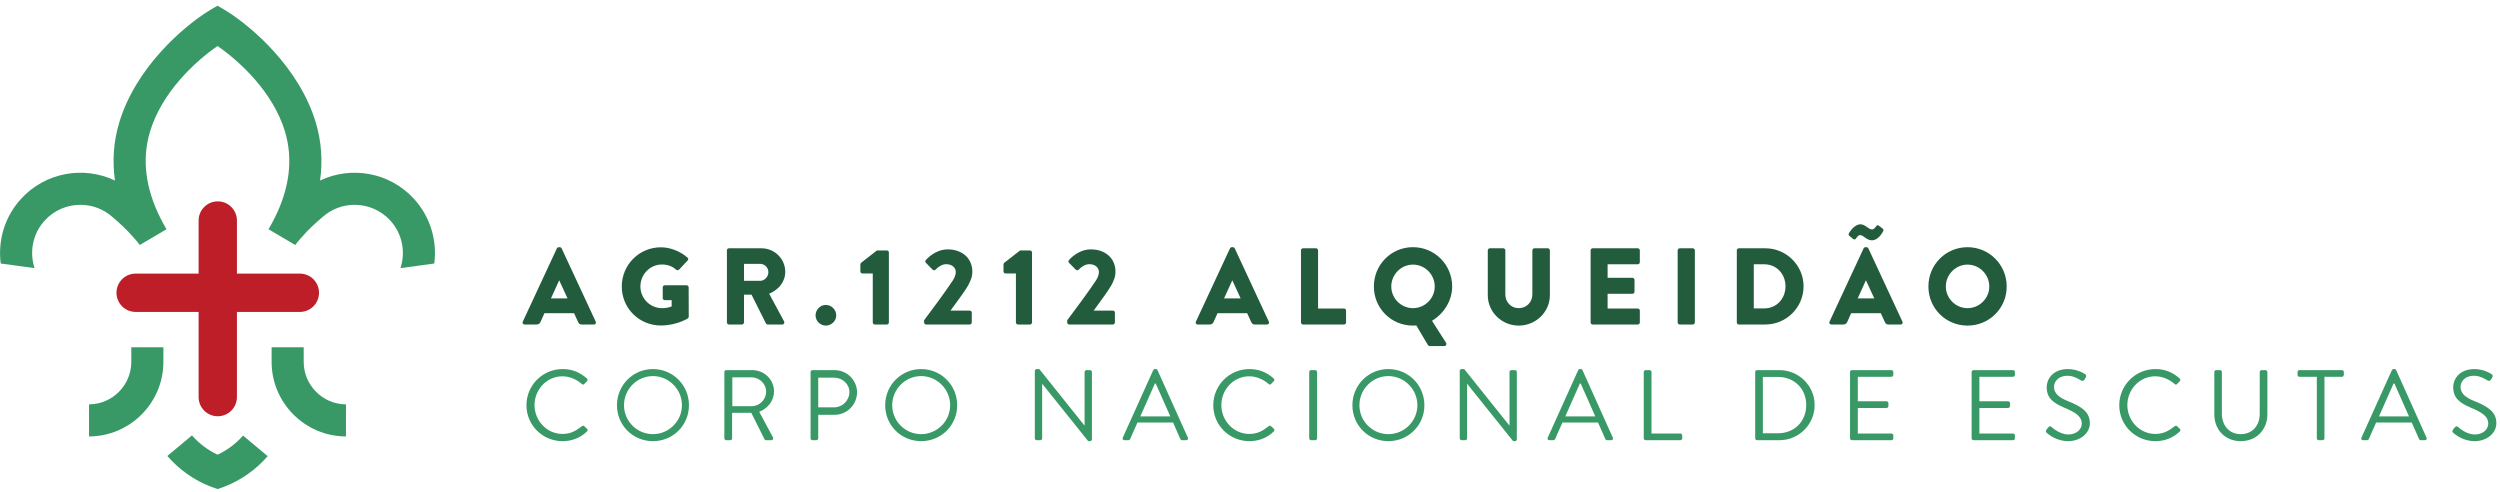
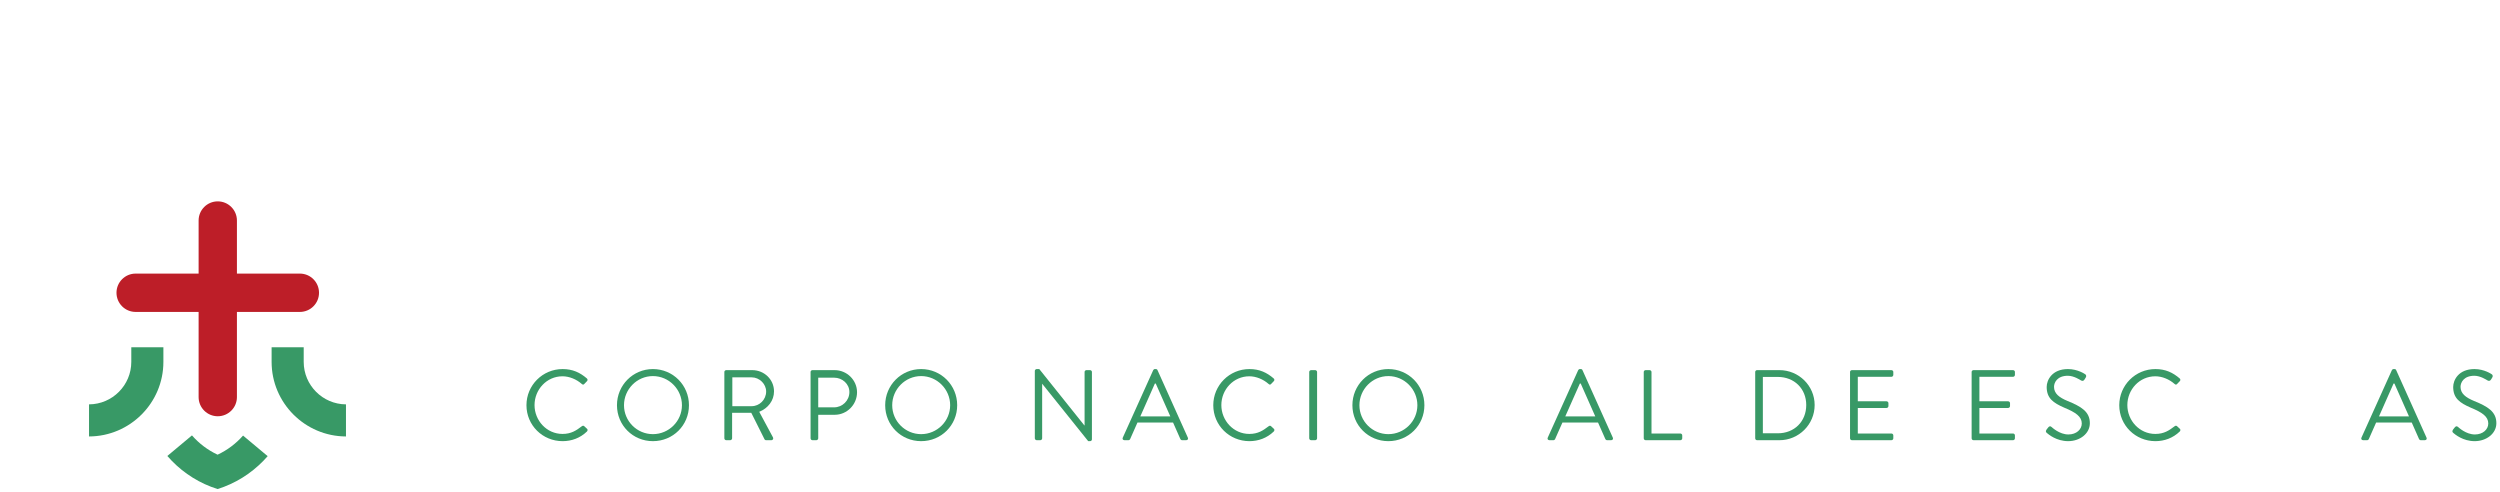
<svg xmlns="http://www.w3.org/2000/svg" width="391" height="77" viewBox="0 0 391 77" fill="none">
  <path d="M34.056 31.494C32.401 31.494 31.063 32.837 31.063 34.487V42.79H21.213C19.558 42.79 18.219 44.134 18.219 45.789C18.219 47.443 19.558 48.786 21.213 48.786H31.063V62.108C31.063 63.758 32.401 65.102 34.056 65.102C35.711 65.102 37.055 63.758 37.055 62.108V48.786H46.901C48.555 48.786 49.894 47.443 49.894 45.789C49.894 44.134 48.555 42.79 46.901 42.79H37.055V34.487C37.055 32.837 35.711 31.494 34.056 31.494Z" fill="#BD1E28" />
-   <path d="M64.732 31.086C60.912 26.92 54.912 25.922 50.059 28.233C50.488 25.173 50.276 22.151 49.398 19.199C46.837 10.583 39.365 4.189 35.515 1.782C34.917 1.407 34.409 1.112 34.019 0.896C33.628 1.112 33.12 1.407 32.522 1.782C28.672 4.189 21.2 10.583 18.639 19.199C17.758 22.151 17.545 25.173 17.978 28.233C13.125 25.922 7.125 26.92 3.305 31.086C0.697 33.926 -0.35 37.66 0.115 41.215L5.404 41.934C4.581 39.427 5.096 36.558 7.005 34.479C8.494 32.857 10.527 32.034 12.573 32.034C14.394 32.034 16.223 32.687 17.67 34.013C17.67 34.013 19.008 35.14 19.985 36.155C20.522 36.703 21.566 37.884 21.861 38.317L26.04 35.856C25.686 35.256 25.366 34.663 25.071 34.072C22.738 29.402 22.186 24.9 23.442 20.654C25.283 14.421 30.592 9.549 34.019 7.199C37.445 9.549 42.754 14.421 44.596 20.654C45.847 24.9 45.295 29.402 42.966 34.072C42.671 34.663 42.351 35.256 41.998 35.856L46.176 38.317C46.467 37.884 47.516 36.703 48.048 36.155C49.029 35.14 50.367 34.013 50.367 34.013C51.815 32.687 53.643 32.034 55.465 32.034C57.51 32.034 59.543 32.857 61.032 34.479C62.941 36.558 63.452 39.427 62.633 41.934L67.922 41.215C68.383 37.66 67.336 33.926 64.732 31.086Z" fill="#389966" />
  <path d="M20.535 54.308V56.599C20.535 60.25 17.575 63.223 13.924 63.243V68.262C20.339 68.24 25.554 63.019 25.554 56.599V54.308H20.535Z" fill="#389966" />
  <path d="M47.499 54.308V56.599C47.499 60.25 50.464 63.223 54.11 63.243V68.262C47.695 68.24 42.48 63.019 42.48 56.599V54.308H47.499Z" fill="#389966" />
  <path d="M38.014 68.124C36.912 69.376 35.556 70.399 34.031 71.114C32.491 70.395 31.128 69.359 30.022 68.096L26.172 71.314C26.401 71.575 26.634 71.833 26.879 72.083C28.837 74.092 31.286 75.63 34.031 76.487C36.775 75.63 39.219 74.092 41.181 72.083C41.414 71.841 41.643 71.597 41.864 71.342L38.014 68.124Z" fill="#389966" />
  <path d="M82.338 63.376C82.338 66.519 84.866 68.997 87.992 68.997C89.39 68.997 90.736 68.515 91.801 67.484C91.918 67.368 91.934 67.152 91.818 67.069L91.351 66.636C91.252 66.569 91.135 66.552 90.969 66.685C90.138 67.318 89.34 67.867 87.975 67.867C85.497 67.867 83.601 65.771 83.601 63.359C83.601 60.931 85.497 58.852 87.975 58.852C89.04 58.852 90.154 59.319 90.969 60.033C91.135 60.183 91.252 60.2 91.385 60.05L91.801 59.618C91.934 59.501 91.918 59.301 91.785 59.185C90.72 58.27 89.572 57.722 87.992 57.722C84.866 57.722 82.338 60.25 82.338 63.376Z" fill="#389966" />
  <path d="M96.494 63.376C96.494 66.519 98.989 68.997 102.116 68.997C105.26 68.997 107.754 66.519 107.754 63.376C107.754 60.25 105.26 57.722 102.116 57.722C98.989 57.722 96.494 60.25 96.494 63.376ZM97.593 63.376C97.593 60.881 99.621 58.819 102.116 58.819C104.61 58.819 106.656 60.881 106.656 63.376C106.656 65.871 104.61 67.9 102.116 67.9C99.621 67.9 97.593 65.871 97.593 63.376Z" fill="#389966" />
  <path d="M113.289 68.548C113.289 68.715 113.422 68.848 113.588 68.848H114.203C114.353 68.848 114.502 68.715 114.502 68.548V64.557H117.497L119.576 68.715C119.608 68.765 119.676 68.848 119.825 68.848H120.623C120.889 68.848 121.006 68.598 120.889 68.399L118.744 64.407C120.108 63.858 121.056 62.661 121.056 61.214C121.056 59.352 119.525 57.888 117.646 57.888H113.588C113.422 57.888 113.289 58.021 113.289 58.17V68.548ZM114.537 63.526V59.018H117.563C118.777 59.018 119.825 60.05 119.825 61.23C119.825 62.512 118.777 63.526 117.563 63.526H114.537Z" fill="#389966" />
-   <path d="M126.773 68.548C126.773 68.715 126.906 68.848 127.073 68.848H127.671C127.821 68.848 127.971 68.715 127.971 68.548V64.873H130.548C132.461 64.873 134.041 63.293 134.041 61.347C134.041 59.452 132.461 57.888 130.532 57.888H127.073C126.906 57.888 126.773 58.021 126.773 58.17V68.548ZM127.971 63.709V59.068H130.449C131.746 59.068 132.844 60.05 132.844 61.314C132.844 62.661 131.746 63.709 130.449 63.709H127.971Z" fill="#389966" />
+   <path d="M126.773 68.548C126.773 68.715 126.906 68.848 127.073 68.848H127.671C127.821 68.848 127.971 68.715 127.971 68.548V64.873H130.548C132.461 64.873 134.041 63.293 134.041 61.347C134.041 59.452 132.461 57.888 130.532 57.888H127.073C126.906 57.888 126.773 58.021 126.773 58.17V68.548M127.971 63.709V59.068H130.449C131.746 59.068 132.844 60.05 132.844 61.314C132.844 62.661 131.746 63.709 130.449 63.709H127.971Z" fill="#389966" />
  <path d="M138.443 63.376C138.443 66.519 140.938 68.997 144.066 68.997C147.209 68.997 149.704 66.519 149.704 63.376C149.704 60.25 147.209 57.722 144.066 57.722C140.938 57.722 138.443 60.25 138.443 63.376ZM139.542 63.376C139.542 60.881 141.571 58.819 144.066 58.819C146.56 58.819 148.605 60.881 148.605 63.376C148.605 65.871 146.56 67.9 144.066 67.9C141.571 67.9 139.542 65.871 139.542 63.376Z" fill="#389966" />
  <path d="M161.846 68.548C161.846 68.715 161.995 68.848 162.145 68.848H162.694C162.86 68.848 162.993 68.715 162.993 68.548V60.033H163.01L170.195 68.997H170.477C170.643 68.997 170.776 68.881 170.776 68.715V58.17C170.776 58.021 170.643 57.888 170.477 57.888H169.929C169.762 57.888 169.629 58.021 169.629 58.17V66.536C169.613 66.536 169.613 66.536 169.596 66.536L162.544 57.722H162.145C161.995 57.722 161.846 57.855 161.846 58.004V68.548Z" fill="#389966" />
  <path d="M175.868 68.848H176.483C176.632 68.848 176.716 68.748 176.749 68.681L177.897 66.087H183.468L184.615 68.681C184.65 68.748 184.749 68.848 184.882 68.848H185.514C185.747 68.848 185.88 68.648 185.78 68.449L181.04 57.904C181.007 57.805 180.924 57.722 180.774 57.722H180.624C180.491 57.722 180.408 57.805 180.358 57.904L175.602 68.449C175.502 68.648 175.635 68.848 175.868 68.848ZM178.346 65.123L180.624 59.984H180.757C181.522 61.697 182.271 63.409 183.036 65.123H178.346Z" fill="#389966" />
  <path d="M189.756 63.376C189.756 66.519 192.283 68.997 195.41 68.997C196.807 68.997 198.154 68.515 199.219 67.484C199.336 67.368 199.352 67.152 199.236 67.069L198.769 66.636C198.669 66.569 198.553 66.552 198.387 66.685C197.556 67.318 196.758 67.867 195.393 67.867C192.915 67.867 191.019 65.771 191.019 63.359C191.019 60.931 192.915 58.852 195.393 58.852C196.457 58.852 197.572 59.319 198.387 60.033C198.553 60.183 198.669 60.2 198.803 60.05L199.219 59.618C199.352 59.501 199.336 59.301 199.201 59.185C198.137 58.27 196.99 57.722 195.41 57.722C192.283 57.722 189.756 60.25 189.756 63.376Z" fill="#389966" />
  <path d="M204.762 68.548C204.762 68.715 204.912 68.848 205.061 68.848H205.693C205.843 68.848 205.992 68.715 205.992 68.548V58.17C205.992 58.021 205.843 57.888 205.693 57.888H205.061C204.912 57.888 204.762 58.021 204.762 58.17V68.548Z" fill="#389966" />
  <path d="M211.516 63.376C211.516 66.519 214.011 68.997 217.137 68.997C220.28 68.997 222.775 66.519 222.775 63.376C222.775 60.25 220.28 57.722 217.137 57.722C214.011 57.722 211.516 60.25 211.516 63.376ZM212.613 63.376C212.613 60.881 214.642 58.819 217.137 58.819C219.632 58.819 221.678 60.881 221.678 63.376C221.678 65.871 219.632 67.9 217.137 67.9C214.642 67.9 212.613 65.871 212.613 63.376Z" fill="#389966" />
-   <path d="M228.303 68.548C228.303 68.715 228.453 68.848 228.603 68.848H229.151C229.317 68.848 229.45 68.715 229.45 68.548V60.033H229.467L236.652 68.997H236.935C237.101 68.997 237.234 68.881 237.234 68.715V58.17C237.234 58.021 237.101 57.888 236.935 57.888H236.386C236.22 57.888 236.087 58.021 236.087 58.17V66.536C236.07 66.536 236.07 66.536 236.054 66.536L229.002 57.722H228.603C228.453 57.722 228.303 57.855 228.303 58.004V68.548Z" fill="#389966" />
  <path d="M242.333 68.848H242.948C243.098 68.848 243.181 68.748 243.214 68.681L244.362 66.087H249.934L251.081 68.681C251.114 68.748 251.214 68.848 251.348 68.848H251.98C252.212 68.848 252.345 68.648 252.246 68.449L247.505 57.904C247.472 57.805 247.389 57.722 247.239 57.722H247.09C246.957 57.722 246.874 57.805 246.824 57.904L242.067 68.449C241.967 68.648 242.1 68.848 242.333 68.848ZM244.811 65.123L247.09 59.984H247.223C247.988 61.697 248.736 63.409 249.501 65.123H244.811Z" fill="#389966" />
  <path d="M257.082 68.548C257.082 68.715 257.214 68.848 257.381 68.848H262.802C262.969 68.848 263.102 68.715 263.102 68.548V68.1C263.102 67.933 262.969 67.8 262.802 67.8H258.295V58.17C258.295 58.021 258.146 57.888 257.996 57.888H257.381C257.214 57.888 257.082 58.021 257.082 58.17V68.548Z" fill="#389966" />
  <path d="M274.514 68.548C274.514 68.715 274.647 68.848 274.797 68.848H278.306C281.333 68.848 283.811 66.386 283.811 63.343C283.811 60.333 281.333 57.888 278.306 57.888H274.797C274.647 57.888 274.514 58.021 274.514 58.17V68.548ZM275.711 67.767V58.952H278.057C280.618 58.952 282.497 60.782 282.497 63.343C282.497 65.937 280.618 67.767 278.057 67.767H275.711Z" fill="#389966" />
  <path d="M289.346 68.548C289.346 68.715 289.479 68.848 289.645 68.848H295.815C295.981 68.848 296.114 68.715 296.114 68.548V68.1C296.114 67.933 295.981 67.8 295.815 67.8H290.56V63.808H295.05C295.2 63.808 295.35 63.675 295.35 63.509V63.044C295.35 62.894 295.2 62.761 295.05 62.761H290.56V58.935H295.815C295.981 58.935 296.114 58.786 296.114 58.636V58.17C296.114 58.021 295.981 57.888 295.815 57.888H289.645C289.479 57.888 289.346 58.021 289.346 58.17V68.548Z" fill="#389966" />
  <path d="M308.363 68.548C308.363 68.715 308.496 68.848 308.662 68.848H314.833C315 68.848 315.133 68.715 315.133 68.548V68.1C315.133 67.933 315 67.8 314.833 67.8H309.578V63.808H314.069C314.218 63.808 314.368 63.675 314.368 63.509V63.044C314.368 62.894 314.218 62.761 314.069 62.761H309.578V58.935H314.833C315 58.935 315.133 58.786 315.133 58.636V58.17C315.133 58.021 315 57.888 314.833 57.888H308.662C308.496 57.888 308.363 58.021 308.363 58.17V68.548Z" fill="#389966" />
  <path d="M320.15 67.734C320.368 67.917 321.614 68.997 323.461 68.997C325.29 68.997 326.853 67.817 326.853 66.187C326.853 64.374 325.489 63.576 323.361 62.711C322.047 62.162 321.249 61.546 321.249 60.499C321.249 59.834 321.747 58.769 323.411 58.769C324.375 58.769 325.356 59.435 325.472 59.501C325.723 59.634 325.872 59.568 326.022 59.352C326.072 59.252 326.138 59.151 326.205 59.052C326.388 58.752 326.205 58.569 326.105 58.52C326.105 58.52 324.974 57.722 323.428 57.722C320.933 57.722 320.101 59.452 320.101 60.516C320.101 62.295 321.132 63.01 322.845 63.758C324.658 64.508 325.59 65.156 325.59 66.237C325.59 67.152 324.758 67.95 323.494 67.95C322.097 67.95 320.949 66.853 320.85 66.769C320.634 66.569 320.451 66.702 320.3 66.903C320.217 67.001 320.134 67.102 320.067 67.202C319.868 67.501 320.034 67.634 320.15 67.734Z" fill="#389966" />
  <path d="M331.453 63.376C331.453 66.519 333.981 68.997 337.107 68.997C338.505 68.997 339.851 68.515 340.916 67.484C341.033 67.368 341.049 67.152 340.933 67.069L340.467 66.636C340.368 66.569 340.251 66.552 340.084 66.685C339.253 67.318 338.455 67.867 337.09 67.867C334.612 67.867 332.717 65.771 332.717 63.359C332.717 60.931 334.612 58.852 337.09 58.852C338.155 58.852 339.269 59.319 340.084 60.033C340.251 60.183 340.368 60.2 340.501 60.05L340.916 59.618C341.049 59.501 341.033 59.301 340.9 59.185C339.835 58.27 338.687 57.722 337.107 57.722C333.981 57.722 331.453 60.25 331.453 63.376Z" fill="#389966" />
-   <path d="M346.32 64.807C346.32 67.185 347.984 68.997 350.445 68.997C352.923 68.997 354.62 67.185 354.62 64.807V58.17C354.62 58.021 354.471 57.888 354.32 57.888H353.721C353.555 57.888 353.422 58.021 353.422 58.17V64.74C353.422 66.536 352.292 67.9 350.445 67.9C348.616 67.9 347.502 66.503 347.502 64.707V58.17C347.502 58.021 347.385 57.888 347.202 57.888H346.62C346.453 57.888 346.32 58.021 346.32 58.17V64.807Z" fill="#389966" />
-   <path d="M362.35 68.548C362.35 68.715 362.5 68.848 362.649 68.848H363.248C363.397 68.848 363.547 68.715 363.547 68.548V58.935H366.275C366.442 58.935 366.575 58.786 366.575 58.636V58.17C366.575 58.021 366.442 57.888 366.275 57.888H359.622C359.456 57.888 359.34 58.021 359.34 58.17V58.636C359.34 58.786 359.456 58.935 359.622 58.935H362.35V68.548Z" fill="#389966" />
  <path d="M369.597 68.848H370.212C370.361 68.848 370.444 68.748 370.478 68.681L371.625 66.087H377.197L378.344 68.681C378.378 68.748 378.477 68.848 378.61 68.848H379.242C379.475 68.848 379.609 68.648 379.508 68.449L374.769 57.904C374.736 57.805 374.653 57.722 374.503 57.722H374.352C374.219 57.722 374.136 57.805 374.086 57.904L369.331 68.449C369.23 68.648 369.364 68.848 369.597 68.848ZM372.075 65.123L374.352 59.984H374.486C375.251 61.697 375.999 63.409 376.764 65.123H372.075Z" fill="#389966" />
  <path d="M383.729 67.734C383.945 67.917 385.193 68.997 387.038 68.997C388.868 68.997 390.432 67.817 390.432 66.187C390.432 64.374 389.068 63.576 386.939 62.711C385.625 62.162 384.827 61.546 384.827 60.499C384.827 59.834 385.326 58.769 386.988 58.769C387.954 58.769 388.934 59.435 389.051 59.501C389.3 59.634 389.45 59.568 389.601 59.352C389.649 59.252 389.717 59.151 389.783 59.052C389.966 58.752 389.783 58.569 389.684 58.52C389.684 58.52 388.552 57.722 387.005 57.722C384.51 57.722 383.679 59.452 383.679 60.516C383.679 62.295 384.711 63.01 386.423 63.758C388.236 64.508 389.167 65.156 389.167 66.237C389.167 67.152 388.336 67.95 387.071 67.95C385.675 67.95 384.528 66.853 384.427 66.769C384.211 66.569 384.028 66.702 383.878 66.903C383.795 67.001 383.712 67.102 383.646 67.202C383.446 67.501 383.612 67.634 383.729 67.734Z" fill="#389966" />
-   <path d="M82.05 50.753H83.926C84.267 50.753 84.454 50.549 84.537 50.346L85.152 48.982H89.784L90.395 50.324C90.549 50.649 90.686 50.753 90.994 50.753H92.882C93.14 50.753 93.277 50.533 93.173 50.308L87.842 38.849C87.793 38.745 87.672 38.661 87.551 38.661H87.381C87.264 38.661 87.144 38.745 87.094 38.849L81.763 50.308C81.66 50.533 81.797 50.753 82.05 50.753ZM86.171 46.666L87.451 43.855H87.468L88.762 46.666H86.171ZM97.247 44.807C97.247 48.217 99.971 50.907 103.36 50.907C105.83 50.907 107.584 49.796 107.584 49.796C107.655 49.746 107.721 49.61 107.721 49.526L107.705 44.945C107.705 44.774 107.568 44.62 107.396 44.62H103.975C103.788 44.62 103.651 44.757 103.651 44.945V46.633C103.651 46.803 103.788 46.936 103.975 46.936H105.047V47.925C104.536 48.13 104.025 48.195 103.53 48.195C101.676 48.195 100.158 46.666 100.158 44.807C100.158 42.936 101.659 41.368 103.513 41.368C104.349 41.368 105.097 41.589 105.747 42.188C105.884 42.288 106.07 42.288 106.207 42.167L107.551 40.737C107.688 40.6 107.671 40.395 107.518 40.279C106.357 39.273 104.794 38.678 103.363 38.678C99.971 38.678 97.247 41.402 97.247 44.807ZM113.688 50.429C113.688 50.599 113.825 50.753 114.012 50.753H116.037C116.208 50.753 116.361 50.599 116.361 50.429V46.088H117.538L119.8 50.599C119.833 50.666 119.937 50.753 120.075 50.753H122.341C122.627 50.753 122.747 50.479 122.627 50.258L120.295 45.934C121.774 45.335 122.814 44.075 122.814 42.508C122.814 40.483 121.146 38.832 119.102 38.832H114.012C113.825 38.832 113.688 38.986 113.688 39.152V50.429ZM116.361 43.922V41.265H118.881C119.58 41.265 120.174 41.847 120.174 42.562C120.174 43.277 119.58 43.922 118.881 43.922H116.361ZM127.554 49.323C127.554 50.191 128.287 50.923 129.155 50.923C130.041 50.923 130.789 50.191 130.789 49.323C130.789 48.437 130.041 47.689 129.155 47.689C128.287 47.689 127.554 48.437 127.554 49.323ZM136.502 50.429C136.502 50.599 136.635 50.753 136.822 50.753H138.714C138.885 50.753 139.021 50.599 139.021 50.429V39.494C139.021 39.322 138.885 39.173 138.714 39.173H137.147L134.66 41.115C134.61 41.165 134.56 41.302 134.56 41.368V42.441C134.56 42.611 134.693 42.766 134.864 42.766H136.502V50.429ZM144.526 50.429C144.526 50.599 144.664 50.753 144.851 50.753H151.661C151.833 50.753 151.986 50.599 151.986 50.429V48.895C151.986 48.723 151.833 48.574 151.661 48.574H148.664C149.466 47.447 150.863 45.626 151.408 44.657C151.816 43.855 152.073 43.344 152.073 42.441C152.073 40.55 150.639 39.003 148.206 39.003C146.177 39.003 144.801 40.67 144.801 40.67C144.681 40.807 144.697 41.011 144.818 41.115L145.853 42.167C145.99 42.304 146.194 42.304 146.332 42.167C146.655 41.809 147.287 41.318 147.981 41.318C148.938 41.318 149.483 41.896 149.483 42.545C149.483 43.019 149.263 43.497 149.038 43.839C148.036 45.373 145.516 48.795 144.526 50.088V50.429ZM158.889 50.429C158.889 50.599 159.025 50.753 159.212 50.753H161.105C161.275 50.753 161.408 50.599 161.408 50.429V39.494C161.408 39.322 161.275 39.173 161.105 39.173H159.537L157.05 41.115C156.996 41.165 156.946 41.302 156.946 41.368V42.441C156.946 42.611 157.083 42.766 157.254 42.766H158.889V50.429ZM166.913 50.429C166.913 50.599 167.049 50.753 167.237 50.753H174.052C174.223 50.753 174.372 50.599 174.372 50.429V48.895C174.372 48.723 174.223 48.574 174.052 48.574H171.054C171.852 47.447 173.25 45.626 173.794 44.657C174.205 43.855 174.459 43.344 174.459 42.441C174.459 40.55 173.029 39.003 170.593 39.003C168.567 39.003 167.187 40.67 167.187 40.67C167.066 40.807 167.083 41.011 167.204 41.115L168.244 42.167C168.38 42.304 168.584 42.304 168.722 42.167C169.042 41.809 169.673 41.318 170.373 41.318C171.324 41.318 171.869 41.896 171.869 42.545C171.869 43.019 171.649 43.497 171.428 43.839C170.421 45.373 167.902 48.795 166.913 50.088V50.429ZM187.323 50.753H189.199C189.539 50.753 189.727 50.549 189.81 50.346L190.425 48.982H195.057L195.668 50.324C195.823 50.649 195.96 50.753 196.268 50.753H198.155C198.412 50.753 198.545 50.533 198.446 50.308L193.116 38.849C193.066 38.745 192.946 38.661 192.824 38.661H192.654C192.538 38.661 192.418 38.745 192.368 38.849L187.037 50.308C186.933 50.533 187.07 50.753 187.323 50.753ZM191.444 46.666L192.725 43.855H192.741L194.034 46.666H191.444ZM203.473 50.429C203.473 50.599 203.61 50.753 203.797 50.753H210.201C210.387 50.753 210.524 50.599 210.524 50.429V48.574C210.524 48.404 210.387 48.25 210.201 48.25H206.146V39.152C206.146 38.986 205.996 38.832 205.826 38.832H203.797C203.61 38.832 203.473 38.986 203.473 39.152V50.429ZM214.874 44.807C214.874 48.217 217.58 50.923 220.985 50.923C221.107 50.923 221.31 50.923 221.513 50.902L223.319 53.955C223.373 54.038 223.456 54.125 223.593 54.125H225.892C226.163 54.125 226.3 53.851 226.163 53.613L223.967 50.171C225.842 49.032 227.119 47.023 227.119 44.807C227.119 41.402 224.392 38.657 220.985 38.657C217.58 38.657 214.874 41.402 214.874 44.807ZM217.597 44.807C217.597 42.936 219.131 41.385 220.985 41.385C222.861 41.385 224.392 42.936 224.392 44.807C224.392 46.666 222.861 48.195 220.985 48.195C219.131 48.195 217.597 46.666 217.597 44.807ZM232.69 46.188C232.69 48.778 234.853 50.923 237.53 50.923C240.221 50.923 242.399 48.778 242.399 46.188V39.152C242.399 38.986 242.245 38.832 242.075 38.832H239.979C239.792 38.832 239.659 38.986 239.659 39.152V46.051C239.659 47.244 238.753 48.195 237.53 48.195C236.321 48.195 235.435 47.244 235.435 46.051V39.152C235.435 38.986 235.298 38.832 235.11 38.832H233.014C232.844 38.832 232.69 38.986 232.69 39.152V46.188ZM248.773 50.429C248.773 50.599 248.91 50.753 249.098 50.753H256.148C256.336 50.753 256.469 50.599 256.469 50.429V48.574C256.469 48.404 256.336 48.25 256.148 48.25H251.43V45.951H255.313C255.484 45.951 255.638 45.813 255.638 45.626V43.772C255.638 43.601 255.484 43.447 255.313 43.447H251.43V41.335H256.148C256.336 41.335 256.469 41.182 256.469 41.011V39.152C256.469 38.986 256.336 38.832 256.148 38.832H249.098C248.91 38.832 248.773 38.986 248.773 39.152V50.429ZM262.386 50.429C262.386 50.599 262.539 50.753 262.711 50.753H264.752C264.922 50.753 265.076 50.599 265.076 50.429V39.152C265.076 38.986 264.922 38.832 264.752 38.832H262.711C262.539 38.832 262.386 38.986 262.386 39.152V50.429ZM271.637 50.429C271.637 50.599 271.774 50.753 271.944 50.753H276.099C279.388 50.753 282.078 48.079 282.078 44.774C282.078 41.506 279.388 38.832 276.099 38.832H271.944C271.774 38.832 271.637 38.986 271.637 39.152V50.429ZM274.294 48.234V41.335H275.928C277.853 41.335 279.251 42.849 279.251 44.774C279.251 46.716 277.853 48.234 275.928 48.234H274.294ZM286.427 50.753H288.298C288.639 50.753 288.826 50.549 288.913 50.346L289.524 48.982H294.157L294.772 50.324C294.925 50.649 295.058 50.753 295.366 50.753H297.258C297.512 50.753 297.649 50.533 297.545 50.308L292.214 38.849C292.164 38.745 292.044 38.661 291.928 38.661H291.757C291.636 38.661 291.516 38.745 291.466 38.849L286.135 50.308C286.032 50.533 286.169 50.753 286.427 50.753ZM290.547 46.666L291.823 43.855H291.84L293.137 46.666H290.547ZM289.849 37.385C290.002 37.485 290.119 37.468 290.223 37.365C290.377 37.194 290.597 36.77 290.905 36.77C291.483 36.77 291.89 37.585 292.776 37.585C293.682 37.585 294.31 36.55 294.48 36.259C294.618 36.055 294.602 35.867 294.464 35.764L293.882 35.324C293.715 35.169 293.545 35.219 293.457 35.356C293.337 35.544 293.084 35.884 292.809 35.884C292.148 35.884 291.79 35.082 290.971 35.082C290.052 35.082 289.321 36.209 289.15 36.512C289.096 36.633 289.129 36.82 289.25 36.907L289.849 37.385ZM301.603 44.807C301.603 48.217 304.313 50.923 307.719 50.923C311.124 50.923 313.848 48.217 313.848 44.807C313.848 41.402 311.124 38.661 307.719 38.661C304.313 38.661 301.603 41.402 301.603 44.807ZM304.33 44.807C304.33 42.936 305.861 41.385 307.719 41.385C309.591 41.385 311.124 42.936 311.124 44.807C311.124 46.666 309.591 48.195 307.719 48.195C305.861 48.195 304.33 46.666 304.33 44.807Z" fill="#235C3D" />
</svg>